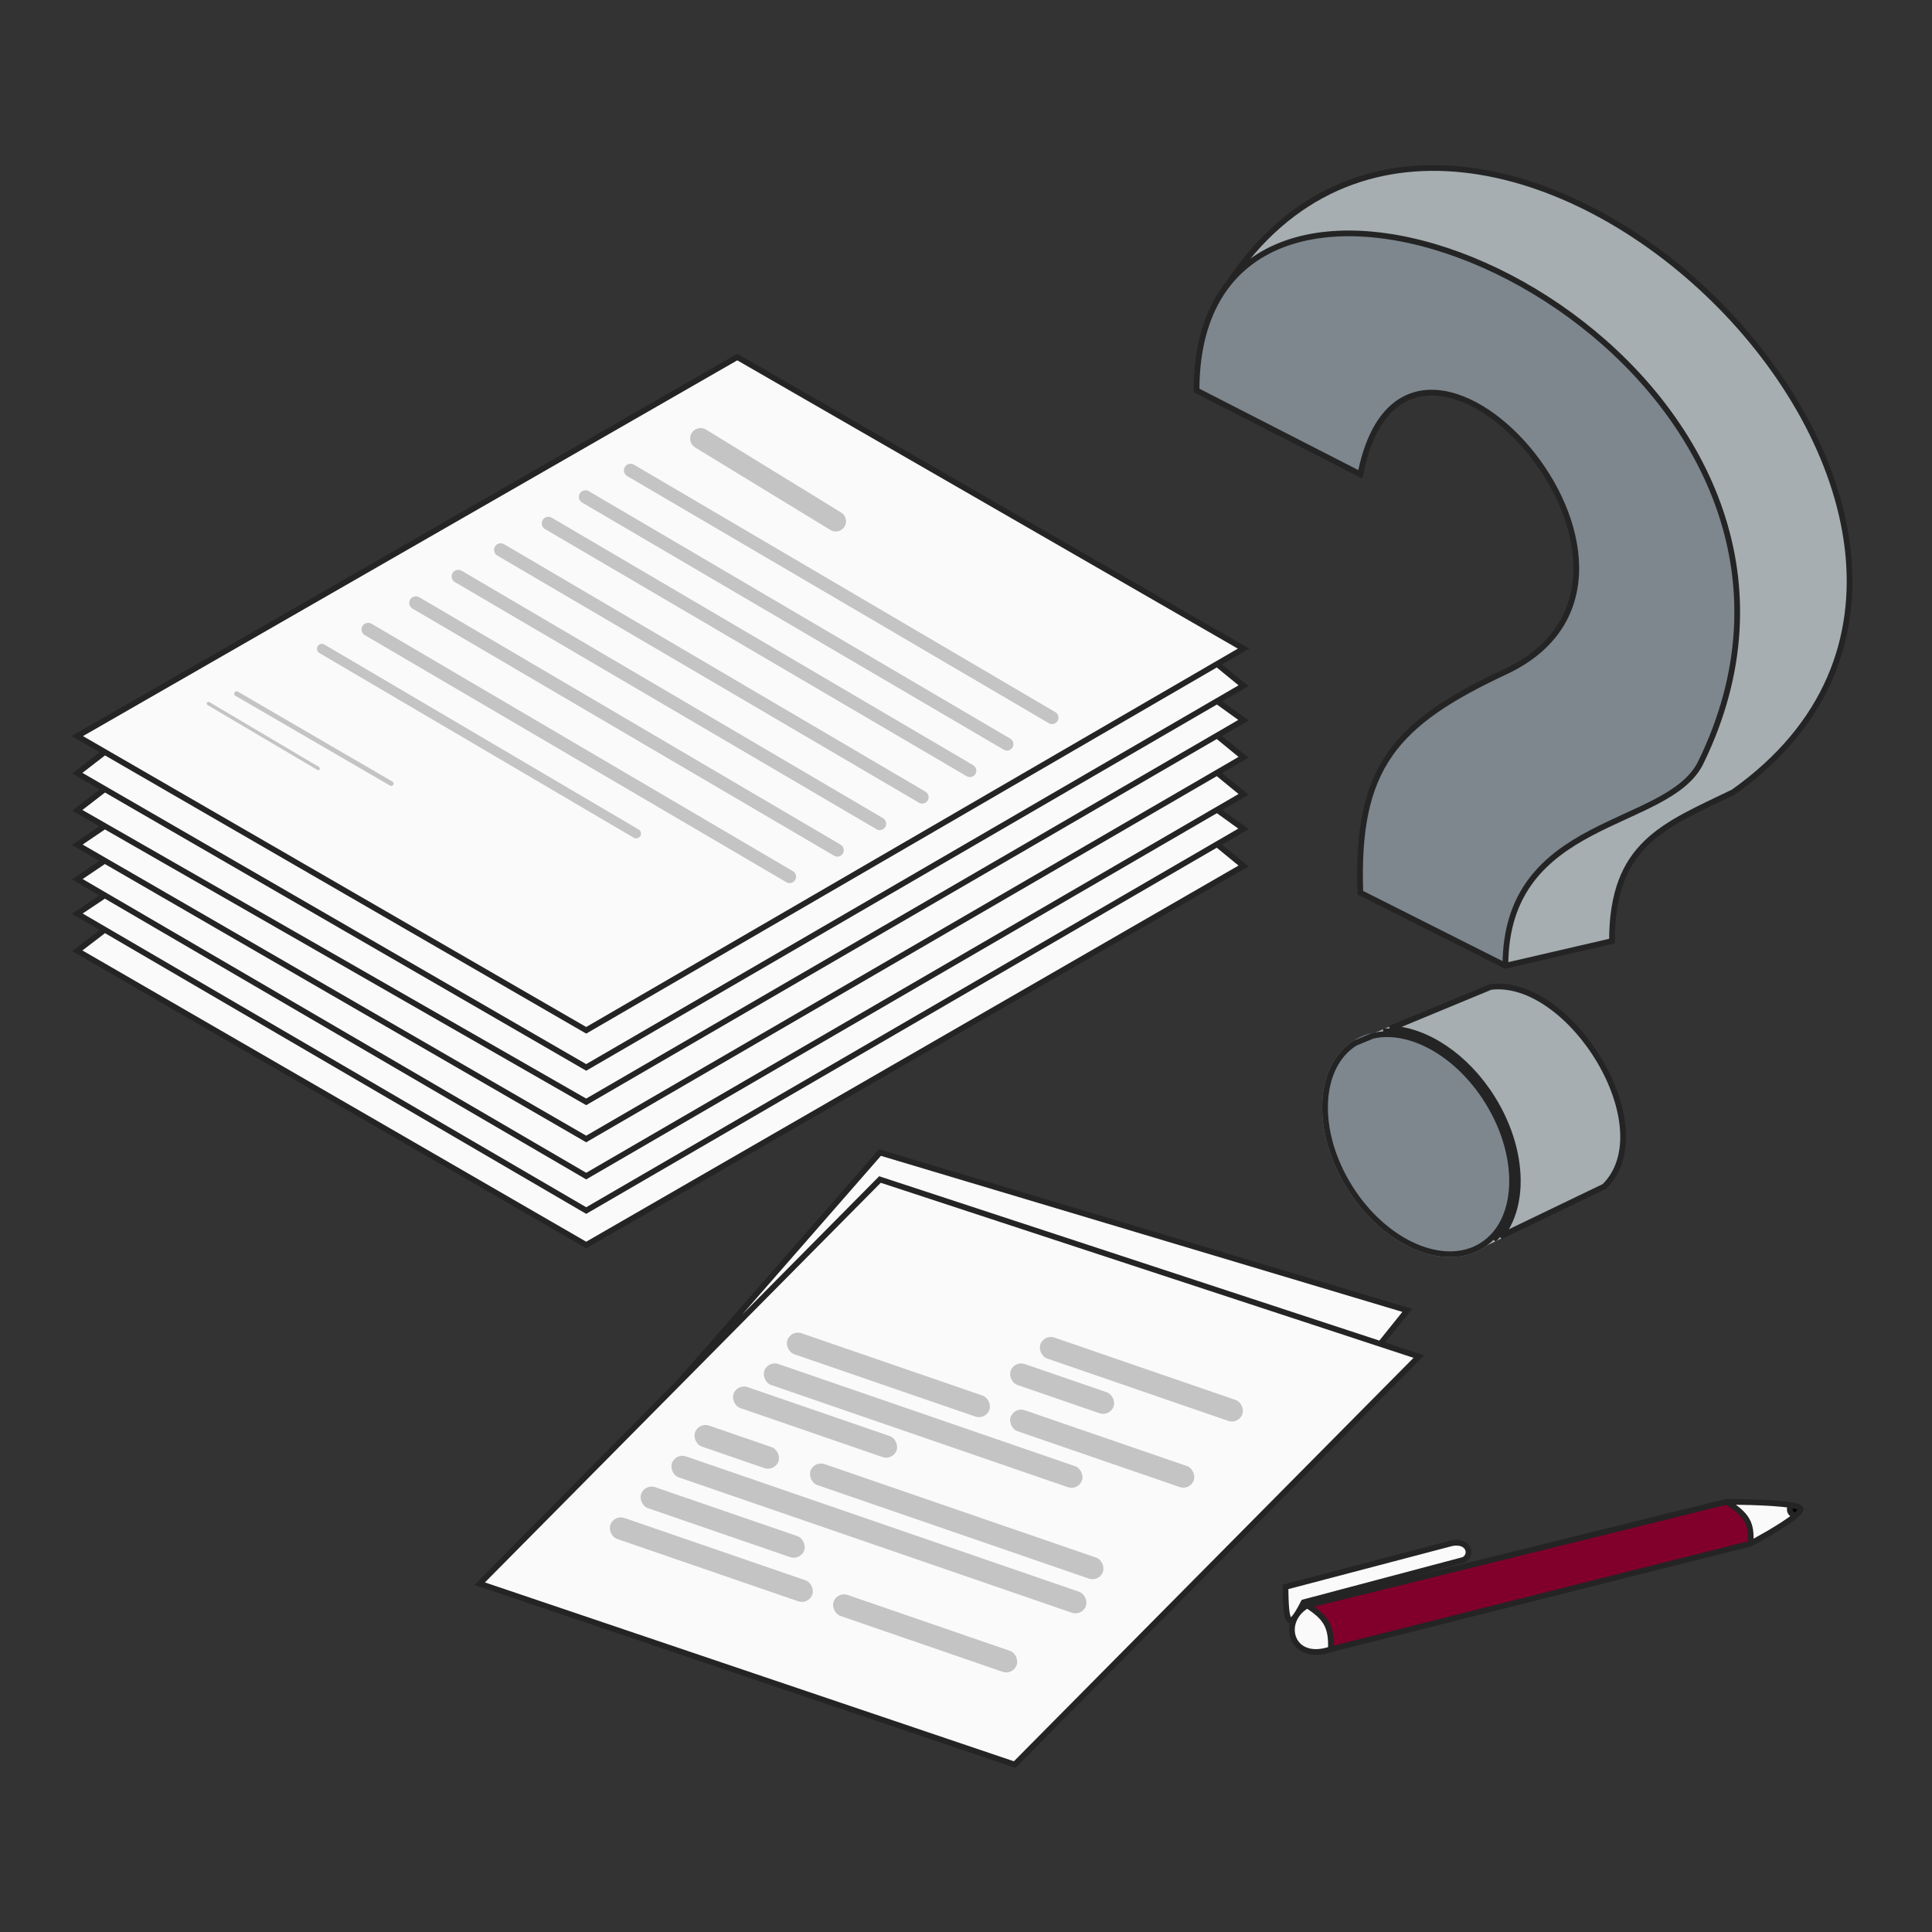
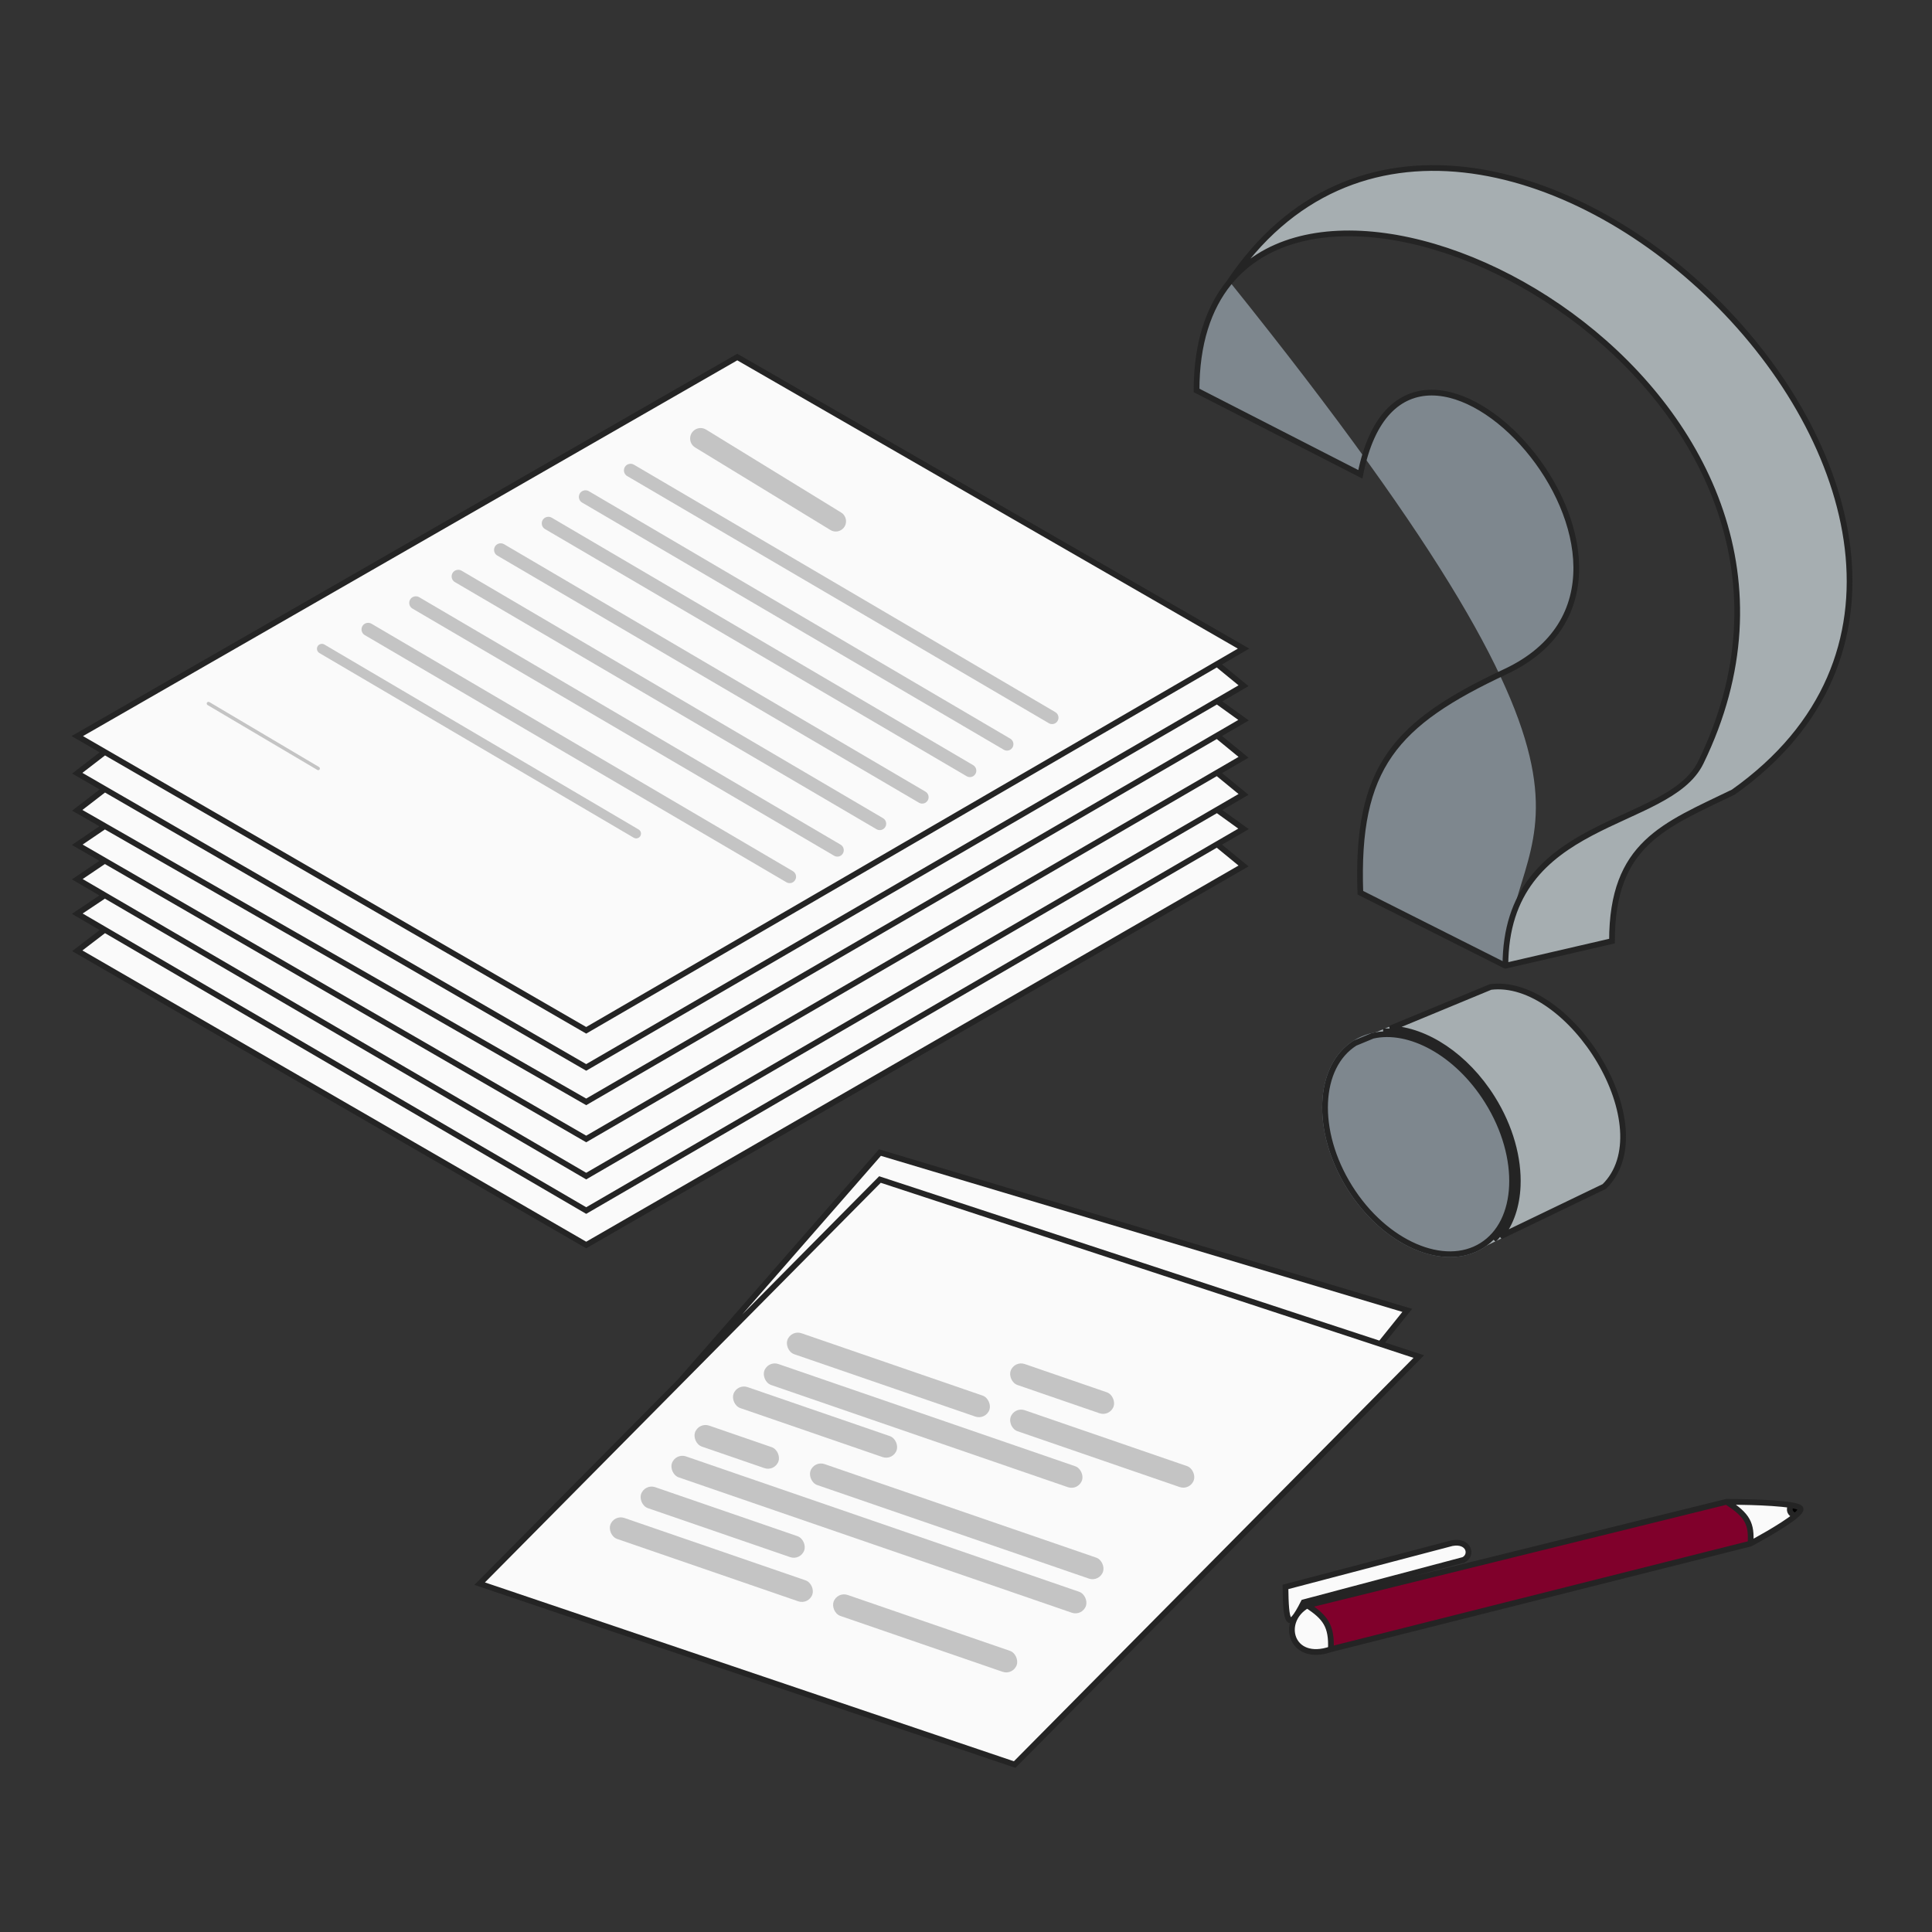
<svg xmlns="http://www.w3.org/2000/svg" width="300" height="300" viewBox="0 0 300 300" fill="none">
  <rect x="0" y="0" width="300" height="300" fill="#333333" stroke="none" />
  <path d="M12 114.299L114.485 55.442L193.098 100.717L188.982 103.107L193.098 106.479L188.982 108.869L193.098 111.83L188.982 114.22L193.098 117.592L188.982 119.982L193.098 123.354L188.982 125.744L193.098 128.705L188.982 131.095L193.098 134.467L91.025 193.324L12 147.638L16.272 144.367L12 141.876L16.272 139.017L12 136.525L16.272 133.644L12 131.174L16.272 128.271L15.704 127.946L12 125.824L16.272 122.531L12 120.062L16.272 116.769L12 114.299Z" fill="#FAFAFA" />
  <path d="M16.272 116.769L91.025 159.985L188.982 103.107M16.272 116.769L12 114.299L114.485 55.442L193.098 100.717L188.982 103.107M16.272 116.769L12 120.062L16.272 122.531M188.982 103.107L193.098 106.479L188.982 108.869M16.272 122.531L91.025 165.748L188.982 108.869M16.272 122.531L12 125.824L15.704 127.946L16.272 128.271M188.982 114.22L193.098 111.83L188.982 108.869M188.982 114.22L91.025 171.098L16.272 128.271M188.982 114.22L193.098 117.592L188.982 119.982M16.272 128.271L12 131.174L16.272 133.644M16.272 133.644L91.025 176.86L188.982 119.982M16.272 133.644L12 136.525L16.272 139.017M188.982 119.982L193.098 123.354L188.982 125.744M188.982 125.744L91.025 182.623L16.272 139.017M188.982 125.744L193.098 128.705L188.982 131.095M16.272 139.017L12 141.876L16.272 144.367M16.272 144.367L91.025 187.973L188.982 131.095M16.272 144.367L12 147.638L91.025 193.324L193.098 134.467L188.982 131.095" stroke="#242424" stroke-width="0.888" stroke-linecap="round" />
  <path d="M107.845 66.771C108.377 66.391 109.085 66.366 109.642 66.708L130.615 79.586C131.442 80.094 131.627 81.217 131.005 81.963V81.963C130.5 82.569 129.626 82.714 128.952 82.303L107.943 69.484C106.947 68.876 106.896 67.449 107.845 66.771V66.771Z" fill="#C4C4C4" />
  <path d="M97.547 72.082C97.839 71.97 98.165 71.997 98.434 72.155L163.871 110.58C164.467 110.93 164.534 111.766 164.002 112.207V112.207C163.679 112.474 163.224 112.511 162.862 112.299L97.395 73.926C96.653 73.491 96.743 72.39 97.547 72.082V72.082Z" fill="#C4C4C4" />
  <path d="M90.549 76.199C90.841 76.088 91.167 76.115 91.436 76.272L156.873 114.697C157.469 115.047 157.536 115.883 157.004 116.324V116.324C156.681 116.592 156.226 116.628 155.864 116.417L90.397 78.043C89.655 77.608 89.745 76.507 90.549 76.199V76.199Z" fill="#C4C4C4" />
  <path d="M84.787 80.313C85.079 80.202 85.405 80.229 85.674 80.387L151.111 118.812C151.707 119.162 151.775 119.997 151.242 120.438V120.438C150.92 120.706 150.464 120.743 150.103 120.531L84.636 82.157C83.893 81.722 83.984 80.621 84.787 80.313V80.313Z" fill="#C4C4C4" />
  <path d="M77.381 84.429C77.673 84.317 77.999 84.344 78.268 84.502L143.705 122.927C144.301 123.277 144.368 124.113 143.836 124.554V124.554C143.513 124.821 143.058 124.858 142.696 124.646L77.229 86.273C76.487 85.838 76.577 84.737 77.381 84.429V84.429Z" fill="#C4C4C4" />
  <path d="M70.791 88.546C71.083 88.434 71.409 88.461 71.678 88.619L137.115 127.044C137.711 127.394 137.779 128.23 137.246 128.671V128.671C136.924 128.938 136.468 128.975 136.106 128.763L70.639 90.39C69.897 89.955 69.987 88.854 70.791 88.546V88.546Z" fill="#C4C4C4" />
  <path d="M64.207 92.661C64.499 92.549 64.825 92.576 65.094 92.734L130.531 131.159C131.127 131.509 131.195 132.345 130.662 132.786V132.786C130.34 133.053 129.884 133.09 129.522 132.878L64.055 94.505C63.313 94.07 63.404 92.969 64.207 92.661V92.661Z" fill="#C4C4C4" />
  <path d="M56.799 96.778C57.091 96.667 57.417 96.694 57.686 96.852L123.123 135.276C123.719 135.626 123.786 136.462 123.254 136.903V136.903C122.931 137.171 122.476 137.208 122.114 136.996L56.647 98.622C55.905 98.187 55.995 97.086 56.799 96.778V96.778Z" fill="#C4C4C4" />
  <path d="M49.707 100.026C49.925 99.942 50.169 99.963 50.37 100.081L99.168 128.803C99.612 129.064 99.662 129.688 99.265 130.017V130.017C99.024 130.217 98.683 130.245 98.413 130.086L49.593 101.403C49.039 101.078 49.107 100.256 49.707 100.026V100.026Z" fill="#C4C4C4" />
-   <path d="M36.605 107.366C36.711 107.326 36.829 107.336 36.926 107.392L60.938 121.365C61.157 121.493 61.181 121.799 60.985 121.96V121.96C60.868 122.056 60.703 122.069 60.572 121.993L36.55 108.039C36.278 107.881 36.311 107.478 36.605 107.366V107.366Z" fill="#C4C4C4" />
  <path d="M32.274 108.996C32.35 108.967 32.437 108.974 32.508 109.016L49.548 119.107C49.703 119.199 49.721 119.417 49.582 119.532V119.532C49.497 119.603 49.377 119.613 49.282 119.557L32.234 109.479C32.04 109.364 32.064 109.077 32.274 108.996V108.996Z" fill="#C4C4C4" />
  <path d="M271.82 239.69L206.659 256.092C206.814 252.482 205.814 251.121 202.995 249.284L268.101 233.197C271.389 235.308 272.019 236.594 271.82 239.69Z" fill="#80002B" />
  <path d="M279.601 234.199C280.066 235.254 271.831 239.64 271.831 239.64C272.03 236.544 271.399 235.257 268.111 233.146C268.111 233.146 279.135 233.144 279.601 234.199Z" fill="#FAFAFA" />
  <path d="M203.005 249.233C205.825 251.071 206.824 252.432 206.669 256.041C200.453 258.189 198.676 251.713 203.005 249.233L202.441 248.756C200.001 253.596 199.686 251.757 199.619 246.366L225.468 239.573C228.151 239.073 228.706 241.441 227.279 242.162L202.441 248.756L203.005 249.233Z" fill="#FAFAFA" />
  <path d="M277.804 233.612C278.651 233.751 279.229 233.928 279.328 234.152C279.434 234.393 279.088 234.807 278.49 235.302C277.687 234.867 277.479 234.522 277.804 233.612Z" fill="black" />
  <path d="M202.991 249.283L268.097 233.196M202.991 249.283C205.811 251.12 206.81 252.482 206.656 256.091M202.991 249.283C198.662 251.763 200.44 258.238 206.656 256.091M202.991 249.283L202.427 248.805M206.656 256.091L271.817 239.689M271.817 239.689C272.016 236.594 271.386 235.307 268.097 233.196M271.817 239.689C271.817 239.689 276.726 237.076 278.749 235.398M268.097 233.196C268.097 233.196 274.929 233.195 278.064 233.709M202.427 248.805C199.988 253.646 199.673 251.807 199.606 246.416L225.454 239.622C228.137 239.123 228.692 241.491 227.265 242.212L202.427 248.805ZM278.064 233.709C278.911 233.848 279.488 234.024 279.587 234.249C279.693 234.489 279.347 234.903 278.749 235.398M278.064 233.709C277.738 234.618 277.946 234.963 278.749 235.398" stroke="#242424" stroke-width="0.888" stroke-linecap="round" />
  <path d="M220.313 210.647L157.558 274L74.482 245.909L105.561 214.532L136.64 178.971L218.52 203.475L214.336 208.683L220.313 210.647Z" fill="#FAFAFA" />
  <path d="M105.561 214.532L74.482 245.909L157.558 274L220.313 210.647L214.336 208.683M105.561 214.532L136.64 183.154L214.336 208.683M105.561 214.532L136.64 178.971L218.52 203.475L214.336 208.683" stroke="#242424" stroke-width="0.888" stroke-linecap="round" />
-   <rect x="162.102" y="207.137" width="33.187" height="3.447" rx="1.723" transform="rotate(19 162.102 207.137)" fill="#C4C4C4" />
  <rect x="122.822" y="206.463" width="33.187" height="3.447" rx="1.723" transform="rotate(19 122.822 206.463)" fill="#C4C4C4" />
  <rect x="95.328" y="235.149" width="33.187" height="3.447" rx="1.723" transform="rotate(19 95.328 235.149)" fill="#C4C4C4" />
  <rect x="119.236" y="211.244" width="52.18" height="3.447" rx="1.723" transform="rotate(19 119.236 211.244)" fill="#C4C4C4" />
  <rect x="114.453" y="214.83" width="26.8" height="3.447" rx="1.723" transform="rotate(19 114.453 214.83)" fill="#C4C4C4" />
  <rect x="100.109" y="230.369" width="26.8" height="3.447" rx="1.723" transform="rotate(19 100.109 230.369)" fill="#C4C4C4" />
  <rect x="108.479" y="220.806" width="13.714" height="3.447" rx="1.723" transform="rotate(19 108.479 220.806)" fill="#C4C4C4" />
  <rect x="126.406" y="226.783" width="48.048" height="3.447" rx="1.723" transform="rotate(19 126.406 226.783)" fill="#C4C4C4" />
  <rect x="104.891" y="225.589" width="68.001" height="3.447" rx="1.723" transform="rotate(19 104.891 225.589)" fill="#C4C4C4" />
  <rect x="157.488" y="218.417" width="30.087" height="3.447" rx="1.723" transform="rotate(19 157.488 218.417)" fill="#C4C4C4" />
  <rect x="129.994" y="247.104" width="30.087" height="3.447" rx="1.723" transform="rotate(19 129.994 247.104)" fill="#C4C4C4" />
  <rect x="157.488" y="211.244" width="16.92" height="3.447" rx="1.723" transform="rotate(19 157.488 211.244)" fill="#C4C4C4" />
-   <path d="M211.388 73.524L185.951 60.499C185.951 53.216 187.812 47.715 190.98 43.798C212.134 17.643 291.574 62.16 264.252 118.267C259.178 128.688 233.913 126.543 233.913 149.833L211.388 138.494C210.702 118.997 216.756 112.203 233.913 104.17C265.938 89.177 218.589 37.101 211.388 73.524Z" fill="#7E878E" />
+   <path d="M211.388 73.524L185.951 60.499C185.951 53.216 187.812 47.715 190.98 43.798C259.178 128.688 233.913 126.543 233.913 149.833L211.388 138.494C210.702 118.997 216.756 112.203 233.913 104.17C265.938 89.177 218.589 37.101 211.388 73.524Z" fill="#7E878E" />
  <path d="M264.124 118.309C259.05 128.73 233.785 126.584 233.785 149.874L250.333 146.045C250.333 130.875 258.455 128.117 269.181 122.907C327.562 81.535 228.881 -13.316 190.852 43.84C212.006 17.684 291.446 62.201 264.124 118.309Z" fill="#A6AEB1" />
  <path d="M233.76 149.961L211.235 138.622C210.55 119.125 216.603 112.331 233.76 104.298C265.785 89.305 218.437 37.229 211.235 73.652L185.799 60.627C185.799 53.344 187.66 47.843 190.827 43.926M233.76 149.961C233.76 126.671 259.025 128.817 264.1 118.395C291.421 62.288 211.982 17.771 190.827 43.926M233.76 149.961L250.309 146.132C250.309 130.962 258.43 128.204 269.157 122.994C327.538 81.621 228.857 -13.229 190.827 43.926" stroke="#242424" stroke-width="0.888" stroke-linecap="round" />
  <path d="M230.348 193.767C236.461 189.941 236.907 179.633 231.343 170.744C225.78 161.855 216.313 157.751 210.2 161.578C204.087 165.404 203.641 175.712 209.205 184.601C214.768 193.49 224.235 197.594 230.348 193.767Z" fill="#7E878E" />
  <path d="M230.185 193.731C236.299 189.905 236.772 179.641 231.243 170.807C226.507 163.241 218.903 159.177 212.977 160.571L210.162 161.74C211.039 161.191 211.985 160.805 212.977 160.571L231.293 152.965C244.107 151.251 258.878 175.16 249.215 184.552L230.185 193.731Z" fill="#A6AEB1" />
  <path d="M231.933 192.511C236.492 188 236.38 178.791 231.343 170.744C227.038 163.866 220.396 159.852 214.779 160.162M205.767 171.21C205.942 167.156 207.527 163.791 210.405 161.973L213.153 160.835C218.821 159.536 226.263 163.465 230.967 170.98C233.707 175.358 234.957 180.069 234.781 184.135C234.605 188.203 233.01 191.578 230.112 193.391C227.215 195.205 223.483 195.165 219.747 193.545C216.013 191.926 212.321 188.743 209.581 184.365C206.841 179.987 205.591 175.276 205.767 171.21ZM232.99 192.002C234.648 189.947 235.537 187.205 235.668 184.173C235.853 179.906 234.543 175.019 231.72 170.509C227.643 163.995 221.436 159.931 215.87 159.71L231.458 153.255C234.501 152.874 237.703 154.002 240.676 156.115C243.665 158.239 246.384 161.332 248.414 164.777C250.445 168.223 251.77 171.992 252 175.459C252.229 178.896 251.383 182 249.127 184.233L232.99 192.002Z" stroke="#242424" stroke-width="0.888" />
</svg>